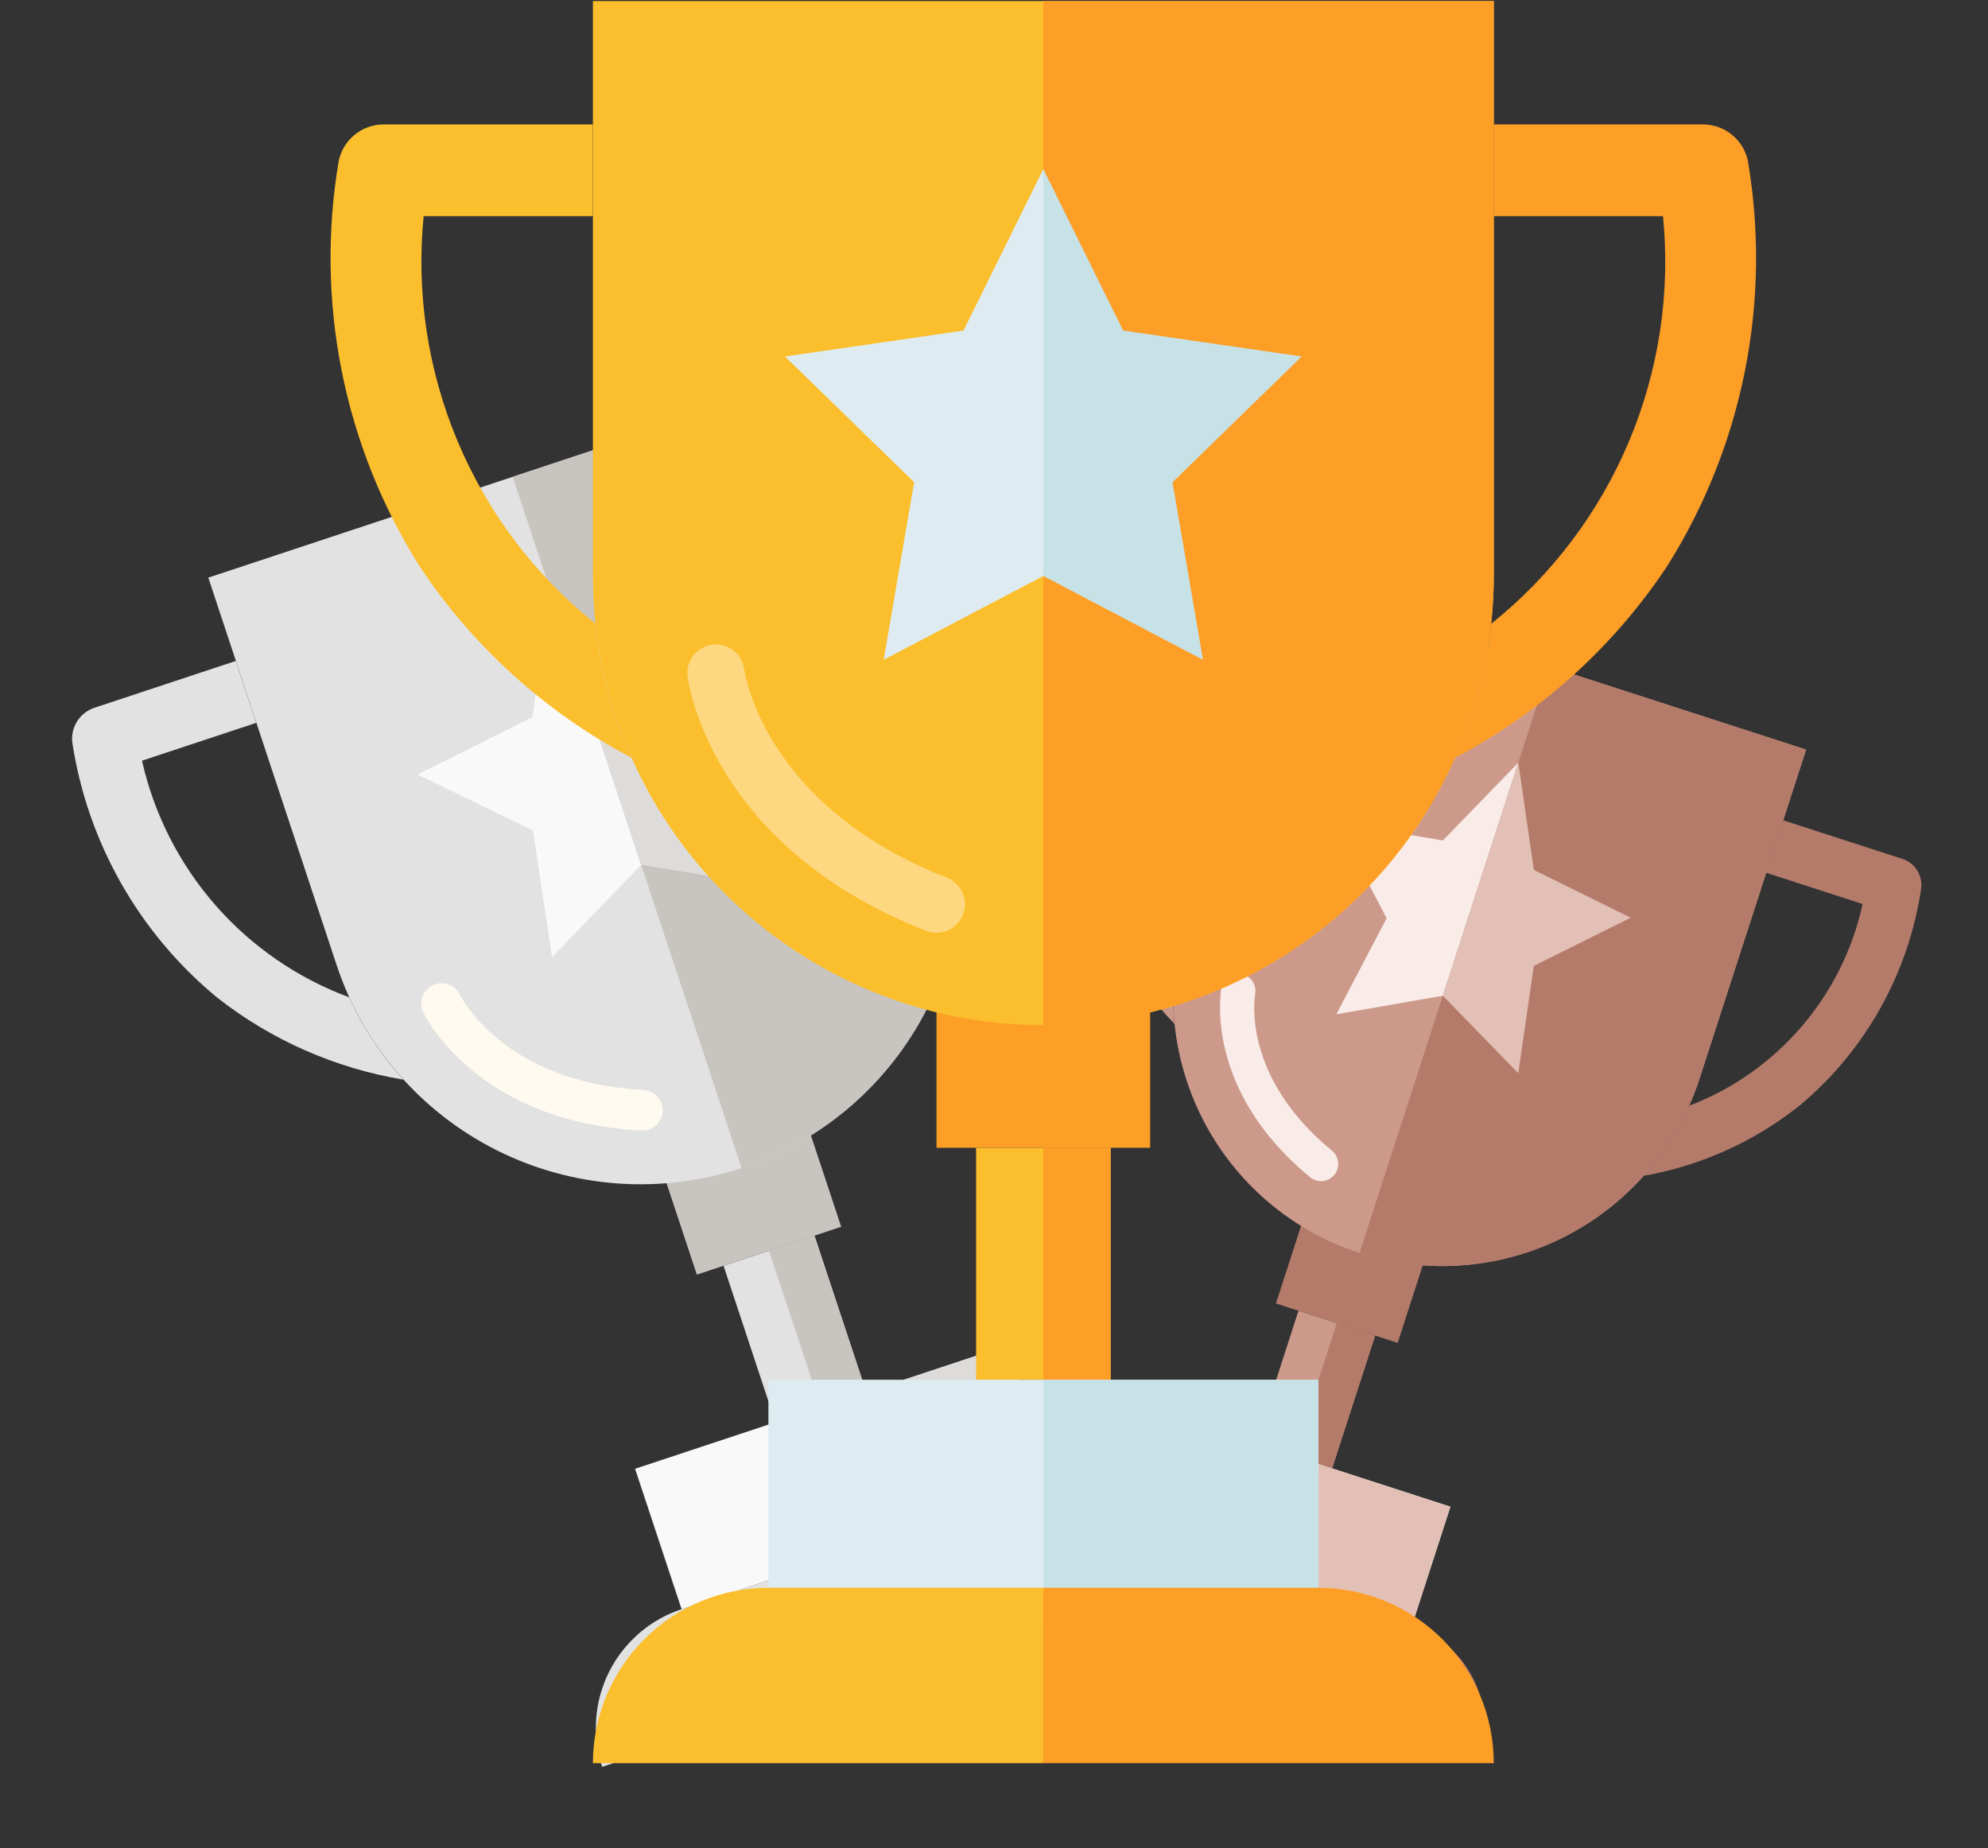
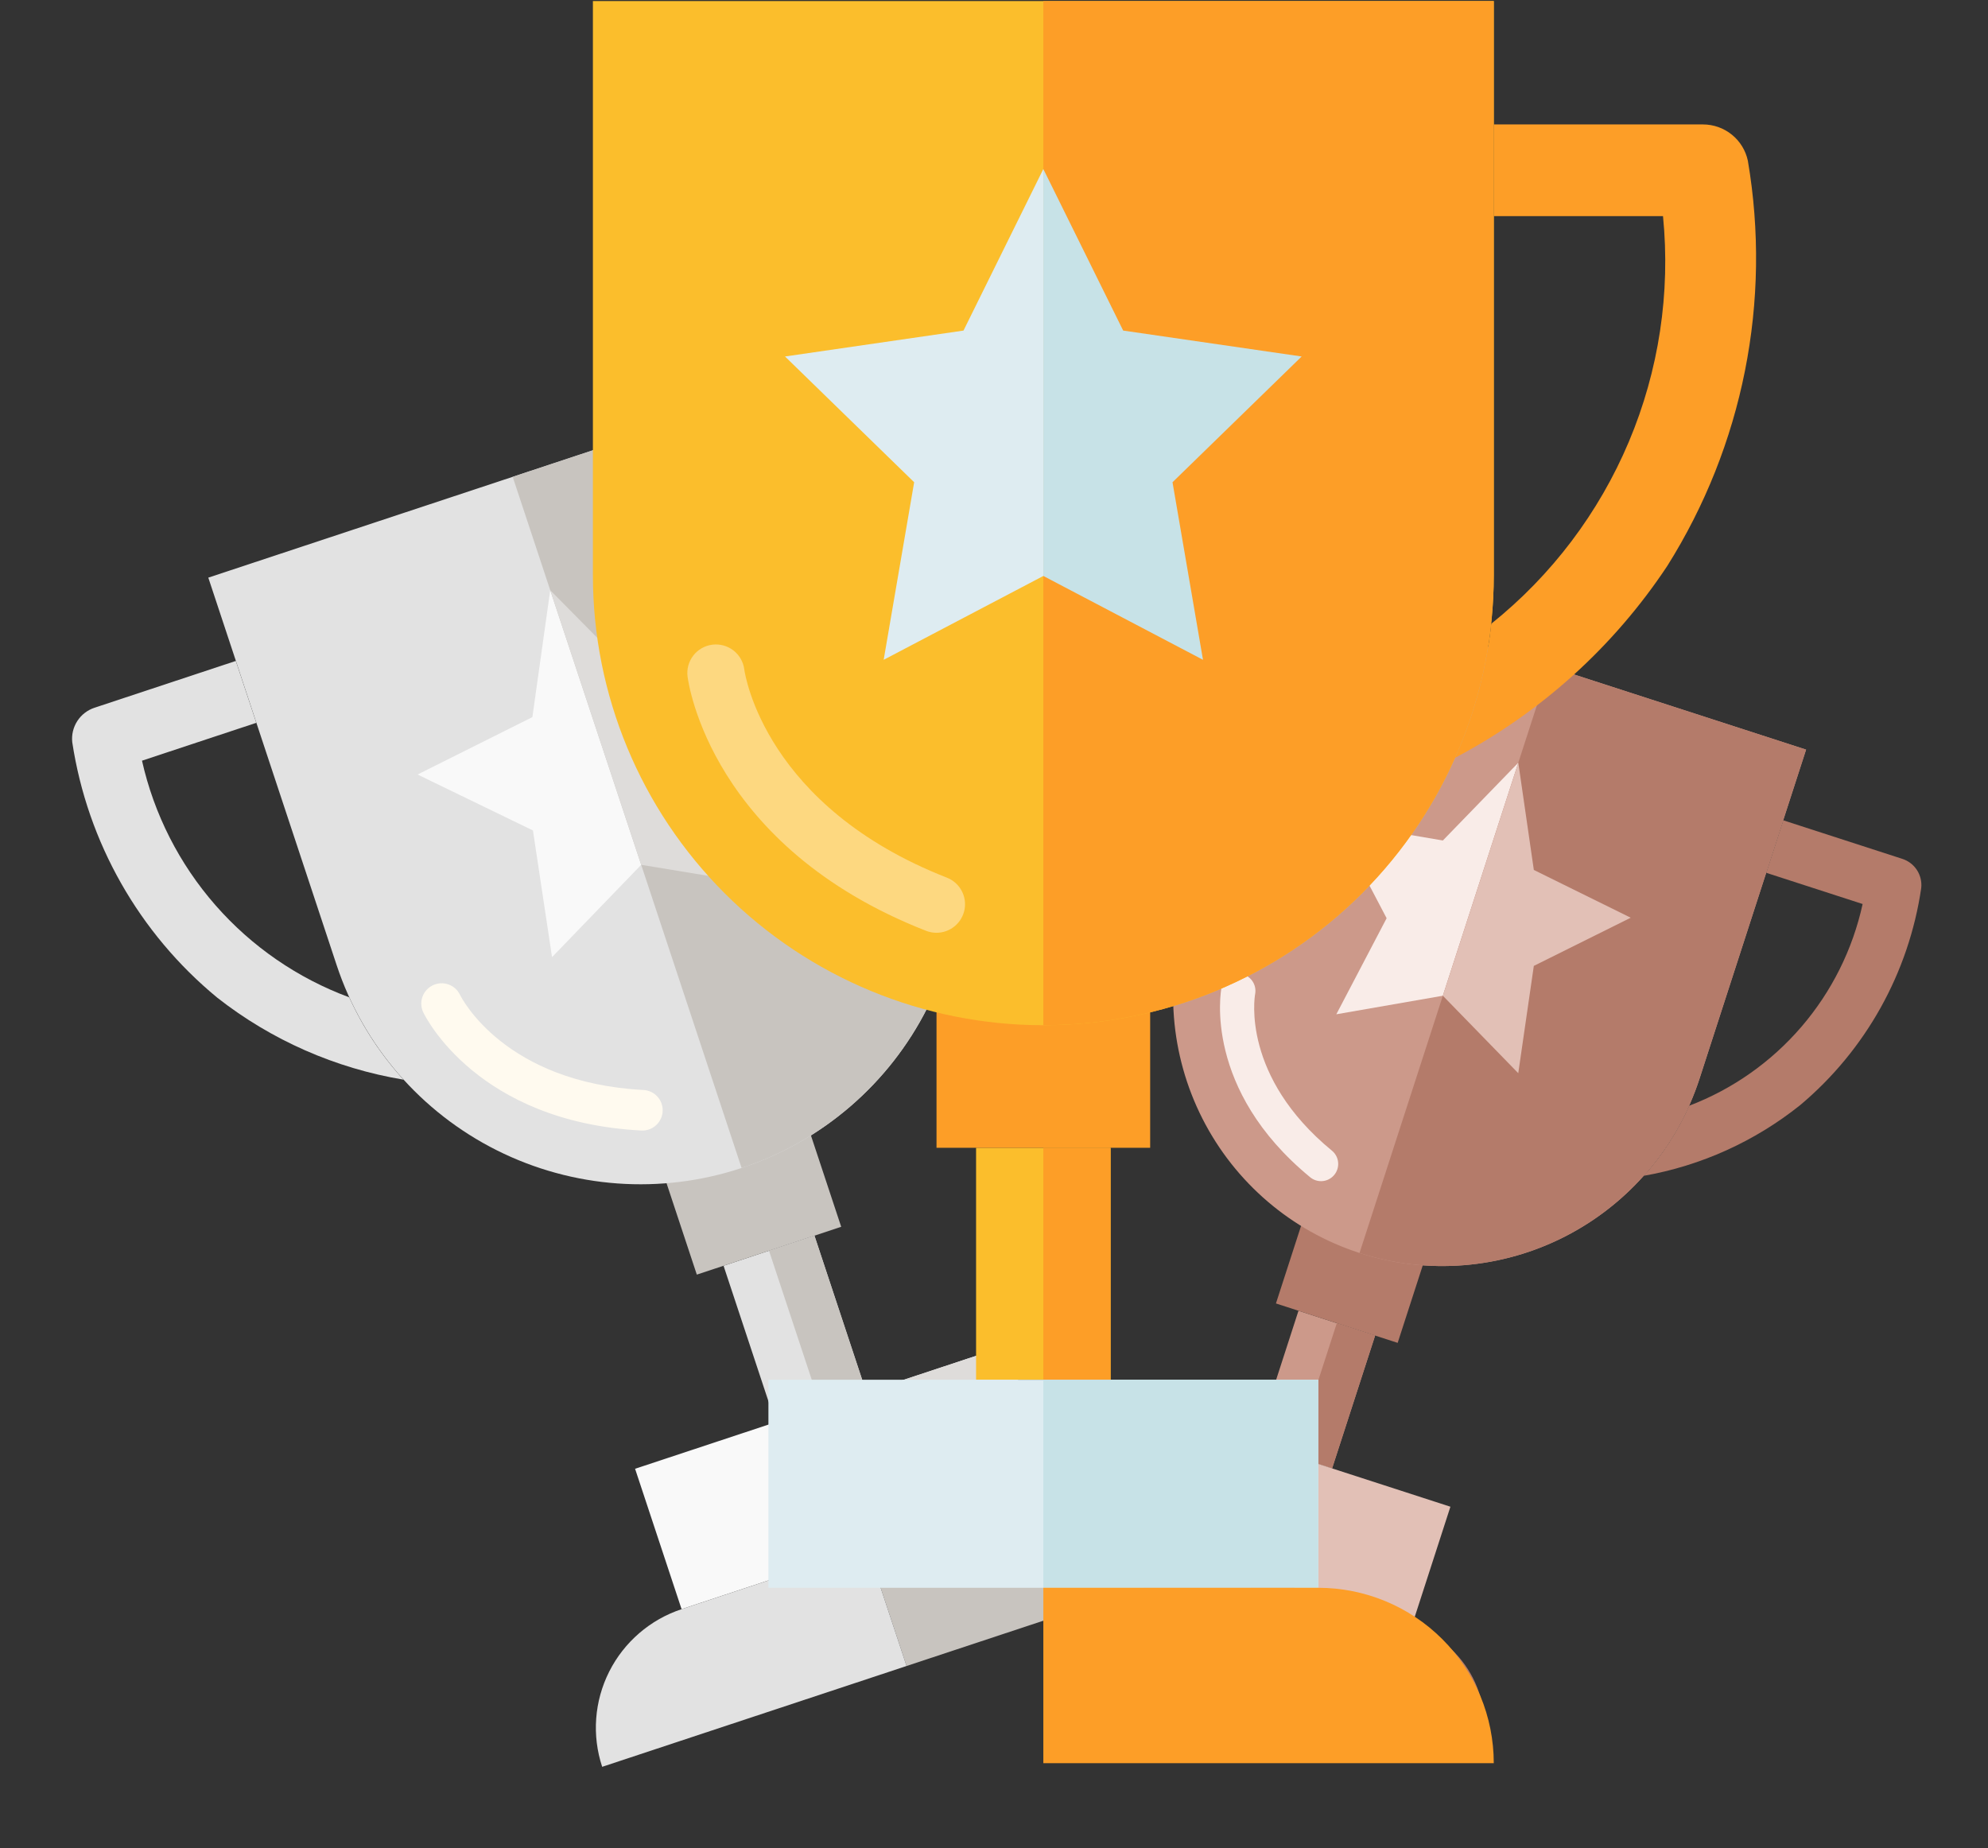
<svg xmlns="http://www.w3.org/2000/svg" width="313" height="291" viewBox="0 0 313 291" fill="none">
  <rect x="0" y="0" width="313" height="291" fill="#333333" stroke="none" />
  <g clip-path="url(#clip0)">
    <path d="M204.439 206.376L216.505 210.284L209.733 231.197L197.666 227.29L204.439 206.376Z" fill="#CC998A" />
    <path d="M209.6 178.332L228.765 184.539L220.055 211.433L200.89 205.227L209.6 178.332Z" fill="#B47B6A" />
    <path d="M203.55 91.857L284.359 118.027L267.59 169.807C264.106 180.564 256.508 189.501 246.468 194.653C236.427 199.805 224.767 200.75 214.051 197.28C203.335 193.809 194.442 186.208 189.328 176.148C184.214 166.089 183.298 154.394 186.781 143.637L203.55 91.857Z" fill="#CC998A" />
-     <path d="M179.039 221.257L228.359 237.229L222.285 255.985L172.965 240.013L179.039 221.257Z" fill="#F9ECE8" />
    <path d="M207.166 185.842C206.846 185.739 206.548 185.576 206.288 185.362C189.472 171.541 192.194 156.164 192.315 155.516C192.448 154.811 192.855 154.187 193.446 153.782C194.037 153.376 194.764 153.223 195.467 153.355C196.17 153.487 196.791 153.894 197.193 154.486C197.596 155.078 197.747 155.807 197.614 156.512C197.514 157.075 195.512 169.502 209.705 181.172C210.191 181.57 210.523 182.127 210.643 182.746C210.762 183.365 210.662 184.007 210.36 184.561C210.058 185.115 209.573 185.546 208.988 185.779C208.403 186.013 207.756 186.035 207.158 185.84L207.166 185.842Z" fill="#F9ECE8" />
    <path d="M239.049 120.088L241.494 136.972L256.749 144.493L241.491 152.078L239.041 168.973L227.168 156.776L210.398 159.697L218.317 144.573L210.403 129.484L227.171 132.333L239.049 120.088Z" fill="#F9ECE8" />
-     <path d="M185.596 148.076C181.594 141.968 179.176 134.952 178.564 127.663C177.951 120.373 179.162 113.042 182.086 106.333L197.261 111.247L199.938 102.98L181.178 96.904C180.235 96.599 179.215 96.628 178.289 96.986C177.364 97.344 176.588 98.01 176.091 98.872C169.846 110.834 168.208 124.675 171.489 137.751C173.932 146.578 178.55 154.642 184.919 161.202C184.462 156.819 184.69 152.391 185.596 148.076Z" fill="#CC998A" />
    <path d="M265.948 174.097C272.771 171.496 278.842 167.228 283.611 161.682C288.38 156.135 291.697 149.486 293.26 142.336L278.088 137.423L280.765 129.155L299.522 135.23C300.465 135.535 301.274 136.156 301.814 136.989C302.354 137.822 302.592 138.816 302.489 139.806C300.537 153.158 293.75 165.332 283.427 174.001C276.274 179.721 267.806 183.547 258.802 185.129C261.741 181.846 264.152 178.124 265.948 174.097Z" fill="#B47B6A" />
    <path d="M214.051 197.28C224.767 200.75 236.427 199.805 246.467 194.653C256.508 189.501 264.106 180.564 267.59 169.807L284.359 118.027L243.954 104.942L214.051 197.28Z" fill="#B47B6A" />
    <path d="M210.472 208.33L216.506 210.284L209.733 231.197L203.7 229.243L210.472 208.33Z" fill="#B47B6A" />
    <path d="M203.699 229.243L228.36 237.23L222.286 255.985L197.626 247.999L203.699 229.243Z" fill="#E2C0B6" />
    <path d="M197.625 247.999L192.504 263.813L232.909 276.898C234.267 272.704 233.91 268.144 231.916 264.222C229.922 260.299 226.455 257.335 222.277 255.982L197.625 247.999Z" fill="#B47B6A" />
    <path d="M197.626 247.999L192.504 263.813L152.1 250.728C153.458 246.534 156.42 243.049 160.335 241.04C164.25 239.031 168.796 238.663 172.974 240.016L197.626 247.999Z" fill="#CC998A" />
    <path d="M239.042 168.973L241.492 152.078L256.749 144.493L241.494 136.972L239.049 120.088L227.168 156.776L239.042 168.973Z" fill="#E2C0B6" />
  </g>
  <g clip-path="url(#clip1)">
    <path d="M113.92 199.292L128.231 194.551L136.395 219.199L122.083 223.939L113.92 199.292Z" fill="#E2E2E2" />
    <path d="M99.212 168.989L121.944 161.46L132.442 193.157L109.71 200.686L99.212 168.989Z" fill="#C8C4BF" />
    <path d="M32.796 90.948L128.644 59.203L148.855 120.227C153.053 132.904 152.031 146.734 146.012 158.675C139.994 170.616 129.472 179.688 116.762 183.898C104.053 188.108 90.195 187.109 78.239 181.122C66.283 175.134 57.207 164.649 53.008 151.972L32.796 90.948Z" fill="#E2E2E2" />
    <path d="M99.99 231.256L158.488 211.881L165.809 233.985L107.311 253.36L99.99 231.256Z" fill="#F9F9F9" />
    <path d="M102.142 177.842C101.762 177.968 101.363 178.021 100.964 178C75.147 176.637 66.98 160.097 66.642 159.396C66.275 158.631 66.228 157.753 66.511 156.952C66.794 156.153 67.384 155.497 68.15 155.13C68.917 154.763 69.797 154.715 70.599 154.996C71.4 155.277 72.056 155.865 72.422 156.629C72.721 157.234 79.511 170.463 101.304 171.617C102.049 171.656 102.758 171.953 103.306 172.458C103.855 172.964 104.209 173.644 104.308 174.383C104.406 175.122 104.243 175.872 103.846 176.505C103.449 177.137 102.843 177.611 102.133 177.845L102.142 177.842Z" fill="#FFFAEF" />
    <path d="M86.631 92.925L100.811 107.277L120.713 103.74L111.397 121.653L120.889 139.446L100.952 136.164L86.916 150.698L83.91 130.756L65.743 121.946L83.822 112.903L86.631 92.925Z" fill="#F9F9F9" />
    <path d="M54.982 157.026C46.863 154.02 39.626 149.038 33.929 142.532C28.232 136.026 24.254 128.201 22.357 119.767L40.355 113.806L37.128 104.063L14.877 111.433C13.758 111.803 12.801 112.545 12.164 113.535C11.527 114.525 11.249 115.702 11.377 116.87C13.772 132.63 21.902 146.949 34.215 157.09C42.745 163.777 52.827 168.213 63.533 169.991C60.023 166.141 57.138 161.767 54.982 157.026Z" fill="#E2E2E2" />
    <path d="M150.287 125.461C155.007 118.202 157.839 109.885 158.525 101.265C159.212 92.644 157.732 83.992 154.22 76.093L136.223 82.054L132.996 72.311L155.245 64.942C156.363 64.572 157.574 64.596 158.676 65.009C159.778 65.423 160.703 66.202 161.298 67.216C168.784 81.29 170.808 97.63 166.984 113.116C164.132 123.573 158.693 133.15 151.166 140.966C151.684 135.782 151.387 130.551 150.287 125.461Z" fill="#C8C4BF" />
    <path d="M116.762 183.898C129.472 179.689 139.994 170.616 146.012 158.675C152.031 146.734 153.053 132.904 148.855 120.227L128.643 59.203L80.72 75.075L116.762 183.898Z" fill="#C8C4BF" />
    <path d="M121.076 196.921L128.232 194.551L136.395 219.199L129.239 221.569L121.076 196.921Z" fill="#C8C4BF" />
    <path d="M129.239 221.569L158.488 211.881L165.809 233.985L136.56 243.673L129.239 221.569Z" fill="#DEDCDA" />
    <path d="M136.56 243.673L142.732 262.309L190.656 246.437C189.019 241.494 185.481 237.406 180.819 235.071C176.157 232.737 170.754 232.347 165.798 233.989L136.56 243.673Z" fill="#C8C4BF" />
    <path d="M136.56 243.673L142.733 262.309L94.809 278.182C93.172 273.239 93.57 267.847 95.917 263.191C98.264 258.536 102.366 254.998 107.321 253.357L136.56 243.673Z" fill="#E2E2E2" />
    <path d="M120.889 139.445L111.397 121.652L120.714 103.74L100.811 107.276L86.632 92.925L100.953 136.164L120.889 139.445Z" fill="#DEDCDA" />
  </g>
  <path d="M153.678 180.717H174.857V217.24H153.678V180.717Z" fill="#FBBE2C" />
  <path d="M147.449 133.749H181.087V180.717H147.449V133.749Z" fill="#FD9E27" />
  <path d="M93.35 0.164H235.186V90.591C235.185 109.376 227.713 127.391 214.413 140.674C201.114 153.957 183.076 161.419 164.268 161.419C145.46 161.419 127.422 153.957 114.122 140.674C100.823 127.391 93.351 109.376 93.35 90.591V0.164Z" fill="#FBBE2C" />
  <path d="M120.984 217.24H207.55V249.994H120.984V217.24Z" fill="#DEECF1" />
  <path d="M147.446 146.866C146.884 146.866 146.328 146.76 145.805 146.555C111.979 133.317 108.394 107.62 108.253 106.533C108.101 105.35 108.427 104.157 109.158 103.213C109.888 102.27 110.964 101.655 112.148 101.505C113.332 101.354 114.528 101.679 115.472 102.408C116.416 103.138 117.032 104.212 117.183 105.395C117.314 106.335 120.526 127.003 149.077 138.182C150.054 138.564 150.868 139.275 151.376 140.192C151.885 141.11 152.056 142.175 151.862 143.205C151.666 144.235 151.117 145.165 150.308 145.833C149.5 146.502 148.483 146.867 147.433 146.866H147.446Z" fill="#FDD880" />
  <path d="M164.267 26.613L176.837 52.048L204.94 56.128L184.604 75.927L189.404 103.885L164.267 90.685L139.13 103.885L143.929 75.927L123.595 56.128L151.698 52.048L164.267 26.613Z" fill="#DEECF1" />
-   <path d="M93.751 98.213C84.251 90.607 76.801 80.755 72.078 69.547C67.354 58.339 65.506 46.131 66.7 34.03H93.335V19.592H60.407C58.752 19.593 57.147 20.16 55.86 21.2C54.574 22.24 53.684 23.689 53.339 25.306C49.571 47.41 54.089 70.126 66.029 89.113C74.451 101.816 85.936 112.198 99.428 119.306C96.447 112.613 94.532 105.496 93.751 98.213Z" fill="#FBBE2C" />
-   <path d="M234.784 98.213C244.284 90.607 251.733 80.754 256.456 69.546C261.179 58.339 263.027 46.131 261.832 34.03H235.201V19.592H268.124C269.778 19.593 271.383 20.16 272.669 21.2C273.956 22.24 274.846 23.689 275.191 25.306C278.958 47.41 274.441 70.126 262.501 89.113C254.08 101.815 242.597 112.197 229.107 119.306C232.088 112.613 234.003 105.496 234.784 98.213Z" fill="#FD9E27" />
+   <path d="M234.784 98.213C244.284 90.607 251.733 80.754 256.456 69.546C261.179 58.339 263.027 46.131 261.832 34.03H235.201V19.592H268.124C269.778 19.593 271.383 20.16 272.669 21.2C273.956 22.24 274.846 23.689 275.191 25.306C278.958 47.41 274.441 70.126 262.501 89.113C254.08 101.815 242.597 112.197 229.107 119.306C232.088 112.613 234.003 105.496 234.784 98.213" fill="#FD9E27" />
  <path d="M164.268 161.419C183.076 161.419 201.114 153.957 214.413 140.674C227.713 127.391 235.185 109.376 235.186 90.591V0.164H164.268V161.419Z" fill="#FD9E27" />
  <path d="M164.268 180.717H174.857V217.24H164.268V180.717Z" fill="#FD9E27" />
  <path d="M164.268 217.24H207.551V249.994H164.268V217.24Z" fill="#C7E2E7" />
  <path d="M164.268 249.994V277.61H235.186C235.186 270.285 232.272 263.261 227.087 258.082C221.902 252.903 214.868 249.994 207.535 249.994H164.268Z" fill="#FD9E27" />
-   <path d="M164.268 249.994V277.61H93.35C93.35 270.285 96.263 263.261 101.449 258.082C106.634 252.903 113.667 249.994 121 249.994H164.268Z" fill="#FBBE2C" />
  <path d="M189.405 103.885L184.606 75.927L204.94 56.128L176.837 52.048L164.268 26.613V90.685L189.405 103.885Z" fill="#C7E2E7" />
  <defs>
    <clipPath id="clip0">
      <rect x="177.179" y="80.458" width="142.142" height="170.302" transform="rotate(17.945 177.179 80.458)" fill="white" />
    </clipPath>
    <clipPath id="clip1">
      <rect y="100.056" width="168.961" height="201.144" transform="rotate(-18.325 0 100.056)" fill="white" />
    </clipPath>
  </defs>
</svg>